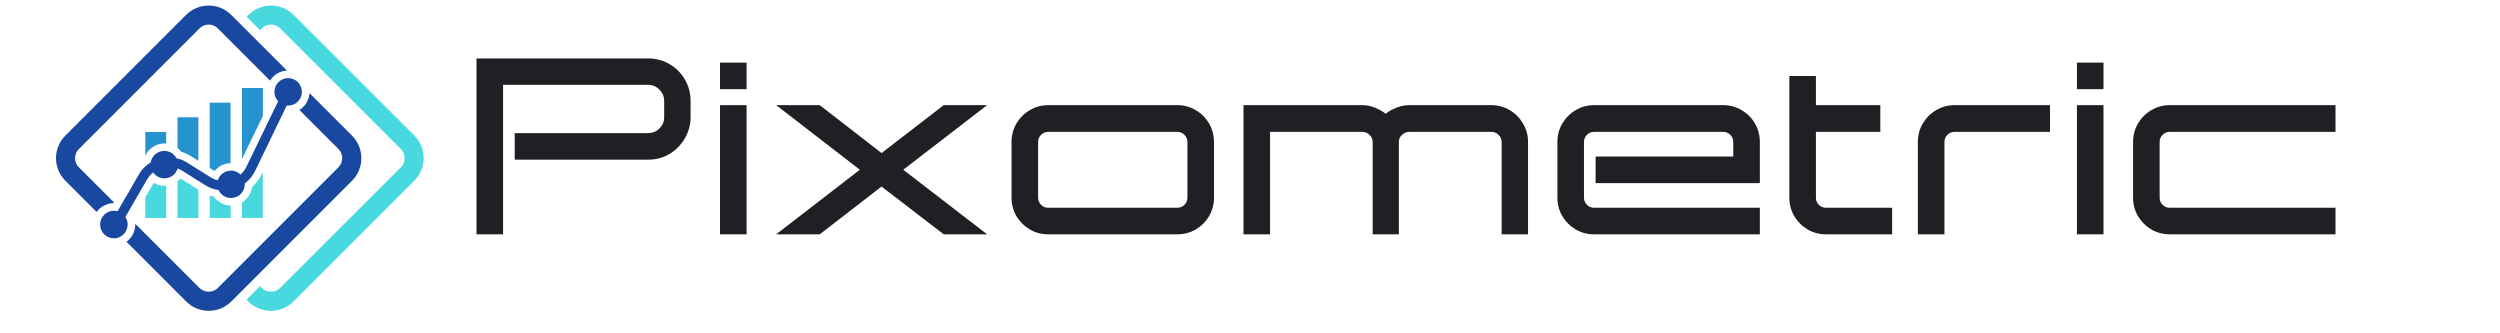
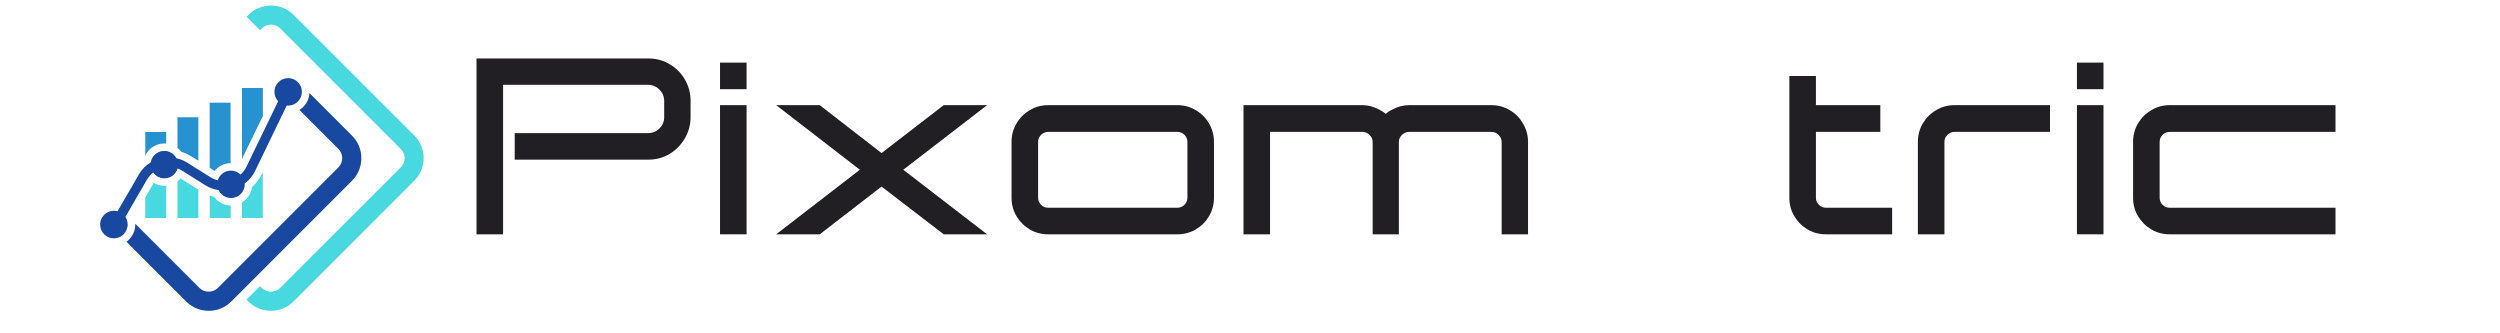
<svg xmlns="http://www.w3.org/2000/svg" width="300" zoomAndPan="magnify" viewBox="0 0 224.88 30" height="40" preserveAspectRatio="xMidYMid meet" version="1.0">
  <defs>
    <g />
    <clipPath id="70157680df">
      <path d="M 4.973 0 L 26 0 L 26 20 L 4.973 20 Z M 4.973 0 " clip-rule="nonzero" />
    </clipPath>
    <clipPath id="83a2c1a0c2">
      <path d="M 22 0 L 38.359 0 L 38.359 28 L 22 28 Z M 22 0 " clip-rule="nonzero" />
    </clipPath>
  </defs>
  <path fill="#1848a0" d="M 11.43 20.203 C 11.43 19.953 11.348 19.715 11.223 19.523 L 11.613 18.855 L 11.883 18.383 L 13.18 16.148 C 13.328 15.902 13.504 15.691 13.723 15.52 C 13.949 15.844 14.32 16.051 14.742 16.051 C 15.305 16.051 15.777 15.672 15.926 15.16 C 16.074 15.215 16.211 15.289 16.344 15.367 L 18.422 16.672 C 18.785 16.902 19.191 17.047 19.613 17.113 C 19.812 17.531 20.234 17.82 20.73 17.82 C 21.414 17.82 21.969 17.266 21.969 16.586 C 21.969 16.566 21.969 16.539 21.961 16.52 C 22.352 16.223 22.676 15.844 22.895 15.395 L 25.746 9.496 C 25.793 9.504 25.832 9.504 25.875 9.504 C 26.555 9.504 27.109 8.949 27.109 8.266 C 27.109 7.586 26.555 7.031 25.875 7.031 C 25.191 7.031 24.637 7.586 24.637 8.266 C 24.637 8.598 24.77 8.895 24.973 9.113 L 22.113 15.016 C 21.988 15.281 21.805 15.512 21.594 15.711 C 21.367 15.492 21.062 15.355 20.727 15.355 C 20.168 15.355 19.699 15.723 19.539 16.227 C 19.309 16.168 19.082 16.074 18.871 15.941 L 16.789 14.641 C 16.484 14.449 16.16 14.32 15.82 14.242 C 15.609 13.844 15.199 13.582 14.723 13.582 C 14.109 13.582 13.598 14.031 13.504 14.613 C 13.062 14.879 12.691 15.254 12.426 15.719 L 11.664 17.047 L 10.984 18.211 L 10.52 19.012 C 10.414 18.98 10.301 18.969 10.191 18.969 C 10 18.969 9.82 19.012 9.656 19.094 C 9.488 19.172 9.336 19.293 9.223 19.438 C 9.051 19.648 8.953 19.922 8.953 20.211 C 8.953 20.895 9.508 21.449 10.191 21.449 C 10.621 21.449 11.004 21.223 11.223 20.887 C 11.32 20.734 11.387 20.562 11.414 20.375 C 11.43 20.316 11.43 20.266 11.43 20.203 Z M 11.43 20.203 " fill-opacity="1" fill-rule="nonzero" />
  <path fill="#47d8e0" d="M 13.578 16.805 C 13.434 17.047 13.234 17.406 13.016 17.777 L 13.016 19.621 L 14.895 19.621 L 14.895 16.719 C 14.844 16.723 14.789 16.723 14.742 16.723 C 14.398 16.723 14.062 16.633 13.777 16.457 C 13.777 16.465 13.699 16.598 13.578 16.805 Z M 13.578 16.805 " fill-opacity="1" fill-rule="nonzero" />
  <path fill="#47d8e0" d="M 15.914 16.312 L 15.914 19.621 L 17.793 19.621 L 17.793 17.074 L 16.43 16.215 L 16.18 16.062 C 16.105 16.156 16.012 16.242 15.914 16.312 Z M 15.914 16.312 " fill-opacity="1" fill-rule="nonzero" />
  <path fill="#47d8e0" d="M 19.203 17.715 C 19.07 17.684 18.938 17.648 18.82 17.605 L 18.82 19.621 L 20.699 19.621 L 20.699 18.496 C 20.559 18.492 20.422 18.477 20.289 18.445 C 19.852 18.34 19.469 18.082 19.203 17.715 Z M 19.203 17.715 " fill-opacity="1" fill-rule="nonzero" />
  <path fill="#47d8e0" d="M 22.625 16.844 C 22.547 17.43 22.199 17.93 21.711 18.219 L 21.711 19.617 L 23.59 19.617 L 23.59 15.48 L 23.496 15.68 C 23.301 16.082 23.027 16.453 22.703 16.758 C 22.684 16.789 22.656 16.816 22.625 16.844 Z M 22.625 16.844 " fill-opacity="1" fill-rule="nonzero" />
  <path fill="#2692d0" d="M 21.855 14.023 L 23.598 10.438 L 23.598 7.922 L 21.719 7.922 L 21.719 14.328 Z M 21.855 14.023 " fill-opacity="1" fill-rule="nonzero" />
  <path fill="#2692d0" d="M 18.812 15.109 C 18.992 15.223 19.137 15.312 19.203 15.355 C 19.234 15.375 19.25 15.387 19.25 15.387 C 19.602 14.957 20.117 14.691 20.691 14.684 L 20.691 9.238 L 18.812 9.238 Z M 18.812 15.109 " fill-opacity="1" fill-rule="nonzero" />
  <path fill="#2692d0" d="M 14.352 12.953 C 14.477 12.926 14.609 12.914 14.742 12.914 C 14.797 12.914 14.848 12.914 14.895 12.918 L 14.895 11.879 L 13.016 11.879 L 13.016 14.012 C 13.262 13.469 13.766 13.07 14.352 12.953 Z M 14.352 12.953 " fill-opacity="1" fill-rule="nonzero" />
  <path fill="#2692d0" d="M 16.258 13.66 C 16.316 13.68 16.371 13.691 16.43 13.719 C 16.688 13.812 16.926 13.926 17.156 14.07 C 17.156 14.07 17.441 14.25 17.793 14.473 L 17.793 10.555 L 15.914 10.555 L 15.914 13.316 C 16.047 13.414 16.16 13.535 16.258 13.66 Z M 16.258 13.66 " fill-opacity="1" fill-rule="nonzero" />
  <g clip-path="url(#70157680df)">
-     <path fill="#1848a0" d="M 10.156 18.277 L 10.195 18.211 L 7.035 15.055 C 6.816 14.836 6.695 14.547 6.695 14.234 C 6.695 13.926 6.816 13.633 7.035 13.414 L 17.898 2.551 C 18.125 2.324 18.422 2.211 18.719 2.211 C 19.02 2.211 19.316 2.324 19.539 2.551 L 24.246 7.254 C 24.246 7.246 24.254 7.242 24.258 7.234 C 24.578 6.73 25.133 6.387 25.762 6.348 L 20.75 1.34 C 19.633 0.219 17.809 0.219 16.688 1.34 L 5.824 12.203 C 5.281 12.746 4.98 13.469 4.98 14.234 C 4.98 15.004 5.281 15.723 5.824 16.266 L 8.637 19.078 C 8.656 19.055 8.668 19.027 8.688 19.008 C 8.867 18.781 9.098 18.598 9.363 18.477 C 9.609 18.352 9.871 18.285 10.156 18.277 Z M 10.156 18.277 " fill-opacity="1" fill-rule="nonzero" />
-   </g>
+     </g>
  <path fill="#1848a0" d="M 31.617 12.203 L 27.793 8.379 C 27.754 9.02 27.402 9.578 26.887 9.895 L 30.398 13.41 C 30.852 13.859 30.852 14.594 30.406 15.051 L 19.539 25.922 C 19.105 26.359 18.344 26.359 17.898 25.922 L 12.109 20.133 C 12.117 20.16 12.117 20.184 12.117 20.203 C 12.117 20.297 12.109 20.383 12.098 20.477 C 12.055 20.754 11.957 21.02 11.793 21.262 C 11.664 21.461 11.5 21.629 11.32 21.758 L 16.695 27.133 C 17.238 27.676 17.961 27.973 18.727 27.973 C 19.496 27.973 20.215 27.676 20.758 27.133 L 31.625 16.262 C 32.742 15.148 32.742 13.324 31.617 12.203 Z M 31.617 12.203 " fill-opacity="1" fill-rule="nonzero" />
  <g clip-path="url(#83a2c1a0c2)">
    <path fill="#47d8e0" d="M 37.23 12.203 L 26.363 1.34 C 25.246 0.219 23.418 0.219 22.301 1.34 L 22.133 1.504 L 23.344 2.715 L 23.512 2.551 C 23.73 2.332 24.02 2.211 24.332 2.211 C 24.641 2.211 24.934 2.336 25.152 2.551 L 36.02 13.414 C 36.469 13.863 36.469 14.602 36.02 15.055 L 25.145 25.922 C 24.707 26.359 23.949 26.359 23.504 25.922 L 23.34 25.758 L 22.129 26.969 L 22.293 27.133 C 22.836 27.676 23.559 27.973 24.324 27.973 C 25.094 27.973 25.812 27.676 26.355 27.133 L 37.223 16.262 C 38.348 15.148 38.348 13.324 37.23 12.203 Z M 37.23 12.203 " fill-opacity="1" fill-rule="nonzero" />
  </g>
  <g fill="#211f24" fill-opacity="1">
    <g transform="translate(42.826, 21.088)">
      <g>
        <path d="M 0 0 L 0 -15.828 L 15.453 -15.828 C 16.16 -15.828 16.801 -15.656 17.375 -15.312 C 17.957 -14.977 18.414 -14.52 18.75 -13.938 C 19.094 -13.352 19.266 -12.707 19.266 -12 L 19.266 -10.547 C 19.266 -9.859 19.094 -9.223 18.75 -8.641 C 18.414 -8.055 17.957 -7.586 17.375 -7.234 C 16.801 -6.891 16.16 -6.719 15.453 -6.719 L 3.438 -6.719 L 3.438 -9.109 L 15.453 -9.109 C 15.848 -9.109 16.188 -9.25 16.469 -9.531 C 16.75 -9.812 16.891 -10.148 16.891 -10.547 L 16.891 -12 C 16.891 -12.395 16.75 -12.734 16.469 -13.016 C 16.188 -13.305 15.848 -13.453 15.453 -13.453 L 2.391 -13.453 L 2.391 0 Z M 0 0 " />
      </g>
    </g>
  </g>
  <g fill="#211f24" fill-opacity="1">
    <g transform="translate(64.742, 21.088)">
      <g>
        <path d="M 0 0 L 0 -11.625 L 2.391 -11.625 L 2.391 0 Z M 0 -13.062 L 0 -15.453 L 2.391 -15.453 L 2.391 -13.062 Z M 0 -13.062 " />
      </g>
    </g>
  </g>
  <g fill="#211f24" fill-opacity="1">
    <g transform="translate(69.795, 21.088)">
      <g>
        <path d="M 0 0 L 7.531 -5.812 L 0 -11.625 L 3.922 -11.625 L 9.484 -7.312 L 15.078 -11.625 L 18.984 -11.625 L 11.438 -5.812 L 18.984 0 L 15.078 0 L 9.484 -4.297 L 3.922 0 Z M 0 0 " />
      </g>
    </g>
  </g>
  <g fill="#211f24" fill-opacity="1">
    <g transform="translate(90.979, 21.088)">
      <g>
        <path d="M 3.297 0 C 2.691 0 2.141 -0.145 1.641 -0.438 C 1.141 -0.738 0.738 -1.141 0.438 -1.641 C 0.145 -2.141 0 -2.691 0 -3.297 L 0 -8.312 C 0 -8.914 0.145 -9.469 0.438 -9.969 C 0.738 -10.477 1.141 -10.879 1.641 -11.172 C 2.141 -11.473 2.691 -11.625 3.297 -11.625 L 14.922 -11.625 C 15.523 -11.625 16.078 -11.473 16.578 -11.172 C 17.086 -10.879 17.488 -10.477 17.781 -9.969 C 18.07 -9.469 18.219 -8.914 18.219 -8.312 L 18.219 -3.297 C 18.219 -2.691 18.07 -2.141 17.781 -1.641 C 17.488 -1.141 17.086 -0.738 16.578 -0.438 C 16.078 -0.145 15.523 0 14.922 0 Z M 3.297 -9.219 C 3.047 -9.219 2.832 -9.129 2.656 -8.953 C 2.477 -8.773 2.391 -8.562 2.391 -8.312 L 2.391 -3.297 C 2.391 -3.047 2.477 -2.832 2.656 -2.656 C 2.832 -2.477 3.047 -2.391 3.297 -2.391 L 14.922 -2.391 C 15.172 -2.391 15.383 -2.477 15.562 -2.656 C 15.738 -2.832 15.828 -3.047 15.828 -3.297 L 15.828 -8.312 C 15.828 -8.562 15.738 -8.773 15.562 -8.953 C 15.383 -9.129 15.172 -9.219 14.922 -9.219 Z M 3.297 -9.219 " />
      </g>
    </g>
  </g>
  <g fill="#211f24" fill-opacity="1">
    <g transform="translate(111.854, 21.088)">
      <g>
        <path d="M 23.234 0 L 23.234 -8.312 C 23.234 -8.562 23.141 -8.773 22.953 -8.953 C 22.773 -9.129 22.562 -9.219 22.312 -9.219 L 14.922 -9.219 C 14.672 -9.219 14.453 -9.129 14.266 -8.953 C 14.078 -8.773 13.984 -8.562 13.984 -8.312 L 13.984 0 L 11.625 0 L 11.625 -8.312 C 11.625 -8.562 11.531 -8.773 11.344 -8.953 C 11.156 -9.129 10.938 -9.219 10.688 -9.219 L 2.391 -9.219 L 2.391 0 L 0 0 L 0 -11.625 L 10.688 -11.625 C 11.219 -11.625 11.719 -11.492 12.188 -11.234 C 12.395 -11.141 12.602 -11.008 12.812 -10.844 C 12.988 -11.008 13.188 -11.141 13.406 -11.234 C 13.883 -11.492 14.391 -11.625 14.922 -11.625 L 22.312 -11.625 C 22.914 -11.625 23.469 -11.473 23.969 -11.172 C 24.469 -10.879 24.863 -10.477 25.156 -9.969 C 25.457 -9.469 25.609 -8.914 25.609 -8.312 L 25.609 0 Z M 23.234 0 " />
      </g>
    </g>
  </g>
  <g fill="#211f24" fill-opacity="1">
    <g transform="translate(140.107, 21.088)">
      <g>
-         <path d="M 3.297 0 C 2.691 0 2.141 -0.145 1.641 -0.438 C 1.141 -0.738 0.738 -1.141 0.438 -1.641 C 0.145 -2.141 0 -2.691 0 -3.297 L 0 -8.312 C 0 -8.914 0.145 -9.469 0.438 -9.969 C 0.738 -10.477 1.141 -10.879 1.641 -11.172 C 2.141 -11.473 2.691 -11.625 3.297 -11.625 L 14.922 -11.625 C 15.523 -11.625 16.078 -11.473 16.578 -11.172 C 17.086 -10.879 17.488 -10.477 17.781 -9.969 C 18.07 -9.469 18.219 -8.914 18.219 -8.312 L 18.219 -4.609 L 3.438 -4.609 L 3.438 -7 L 15.828 -7 L 15.828 -8.312 C 15.828 -8.562 15.738 -8.773 15.562 -8.953 C 15.383 -9.129 15.172 -9.219 14.922 -9.219 L 3.297 -9.219 C 3.047 -9.219 2.832 -9.129 2.656 -8.953 C 2.477 -8.773 2.391 -8.562 2.391 -8.312 L 2.391 -3.297 C 2.391 -3.047 2.477 -2.832 2.656 -2.656 C 2.832 -2.477 3.047 -2.391 3.297 -2.391 L 18.219 -2.391 L 18.219 0 Z M 3.297 0 " />
-       </g>
+         </g>
    </g>
  </g>
  <g fill="#211f24" fill-opacity="1">
    <g transform="translate(160.982, 21.088)">
      <g>
        <path d="M 3.297 0 C 2.691 0 2.141 -0.145 1.641 -0.438 C 1.141 -0.738 0.738 -1.141 0.438 -1.641 C 0.145 -2.141 0 -2.691 0 -3.297 L 0 -14.25 L 2.391 -14.25 L 2.391 -11.625 L 8.188 -11.625 L 8.188 -9.219 L 2.391 -9.219 L 2.391 -3.297 C 2.391 -3.047 2.477 -2.832 2.656 -2.656 C 2.832 -2.477 3.047 -2.391 3.297 -2.391 L 9.25 -2.391 L 9.25 0 Z M 3.297 0 " />
      </g>
    </g>
  </g>
  <g fill="#211f24" fill-opacity="1">
    <g transform="translate(172.549, 21.088)">
      <g>
        <path d="M 0 0 L 0 -8.312 C 0 -8.914 0.145 -9.469 0.438 -9.969 C 0.738 -10.477 1.141 -10.879 1.641 -11.172 C 2.141 -11.473 2.691 -11.625 3.297 -11.625 L 11.891 -11.625 L 11.891 -9.219 L 3.297 -9.219 C 3.047 -9.219 2.832 -9.129 2.656 -8.953 C 2.477 -8.773 2.391 -8.562 2.391 -8.312 L 2.391 0 Z M 0 0 " />
      </g>
    </g>
  </g>
  <g fill="#211f24" fill-opacity="1">
    <g transform="translate(186.864, 21.088)">
      <g>
        <path d="M 0 0 L 0 -11.625 L 2.391 -11.625 L 2.391 0 Z M 0 -13.062 L 0 -15.453 L 2.391 -15.453 L 2.391 -13.062 Z M 0 -13.062 " />
      </g>
    </g>
  </g>
  <g fill="#211f24" fill-opacity="1">
    <g transform="translate(191.917, 21.088)">
      <g>
        <path d="M 3.297 0 C 2.691 0 2.141 -0.145 1.641 -0.438 C 1.141 -0.738 0.738 -1.141 0.438 -1.641 C 0.145 -2.141 0 -2.691 0 -3.297 L 0 -8.312 C 0 -8.914 0.145 -9.469 0.438 -9.969 C 0.738 -10.477 1.141 -10.879 1.641 -11.172 C 2.141 -11.473 2.691 -11.625 3.297 -11.625 L 18.219 -11.625 L 18.219 -9.219 L 3.297 -9.219 C 3.047 -9.219 2.832 -9.129 2.656 -8.953 C 2.477 -8.773 2.391 -8.562 2.391 -8.312 L 2.391 -3.297 C 2.391 -3.047 2.477 -2.832 2.656 -2.656 C 2.832 -2.477 3.047 -2.391 3.297 -2.391 L 18.219 -2.391 L 18.219 0 Z M 3.297 0 " />
      </g>
    </g>
  </g>
</svg>